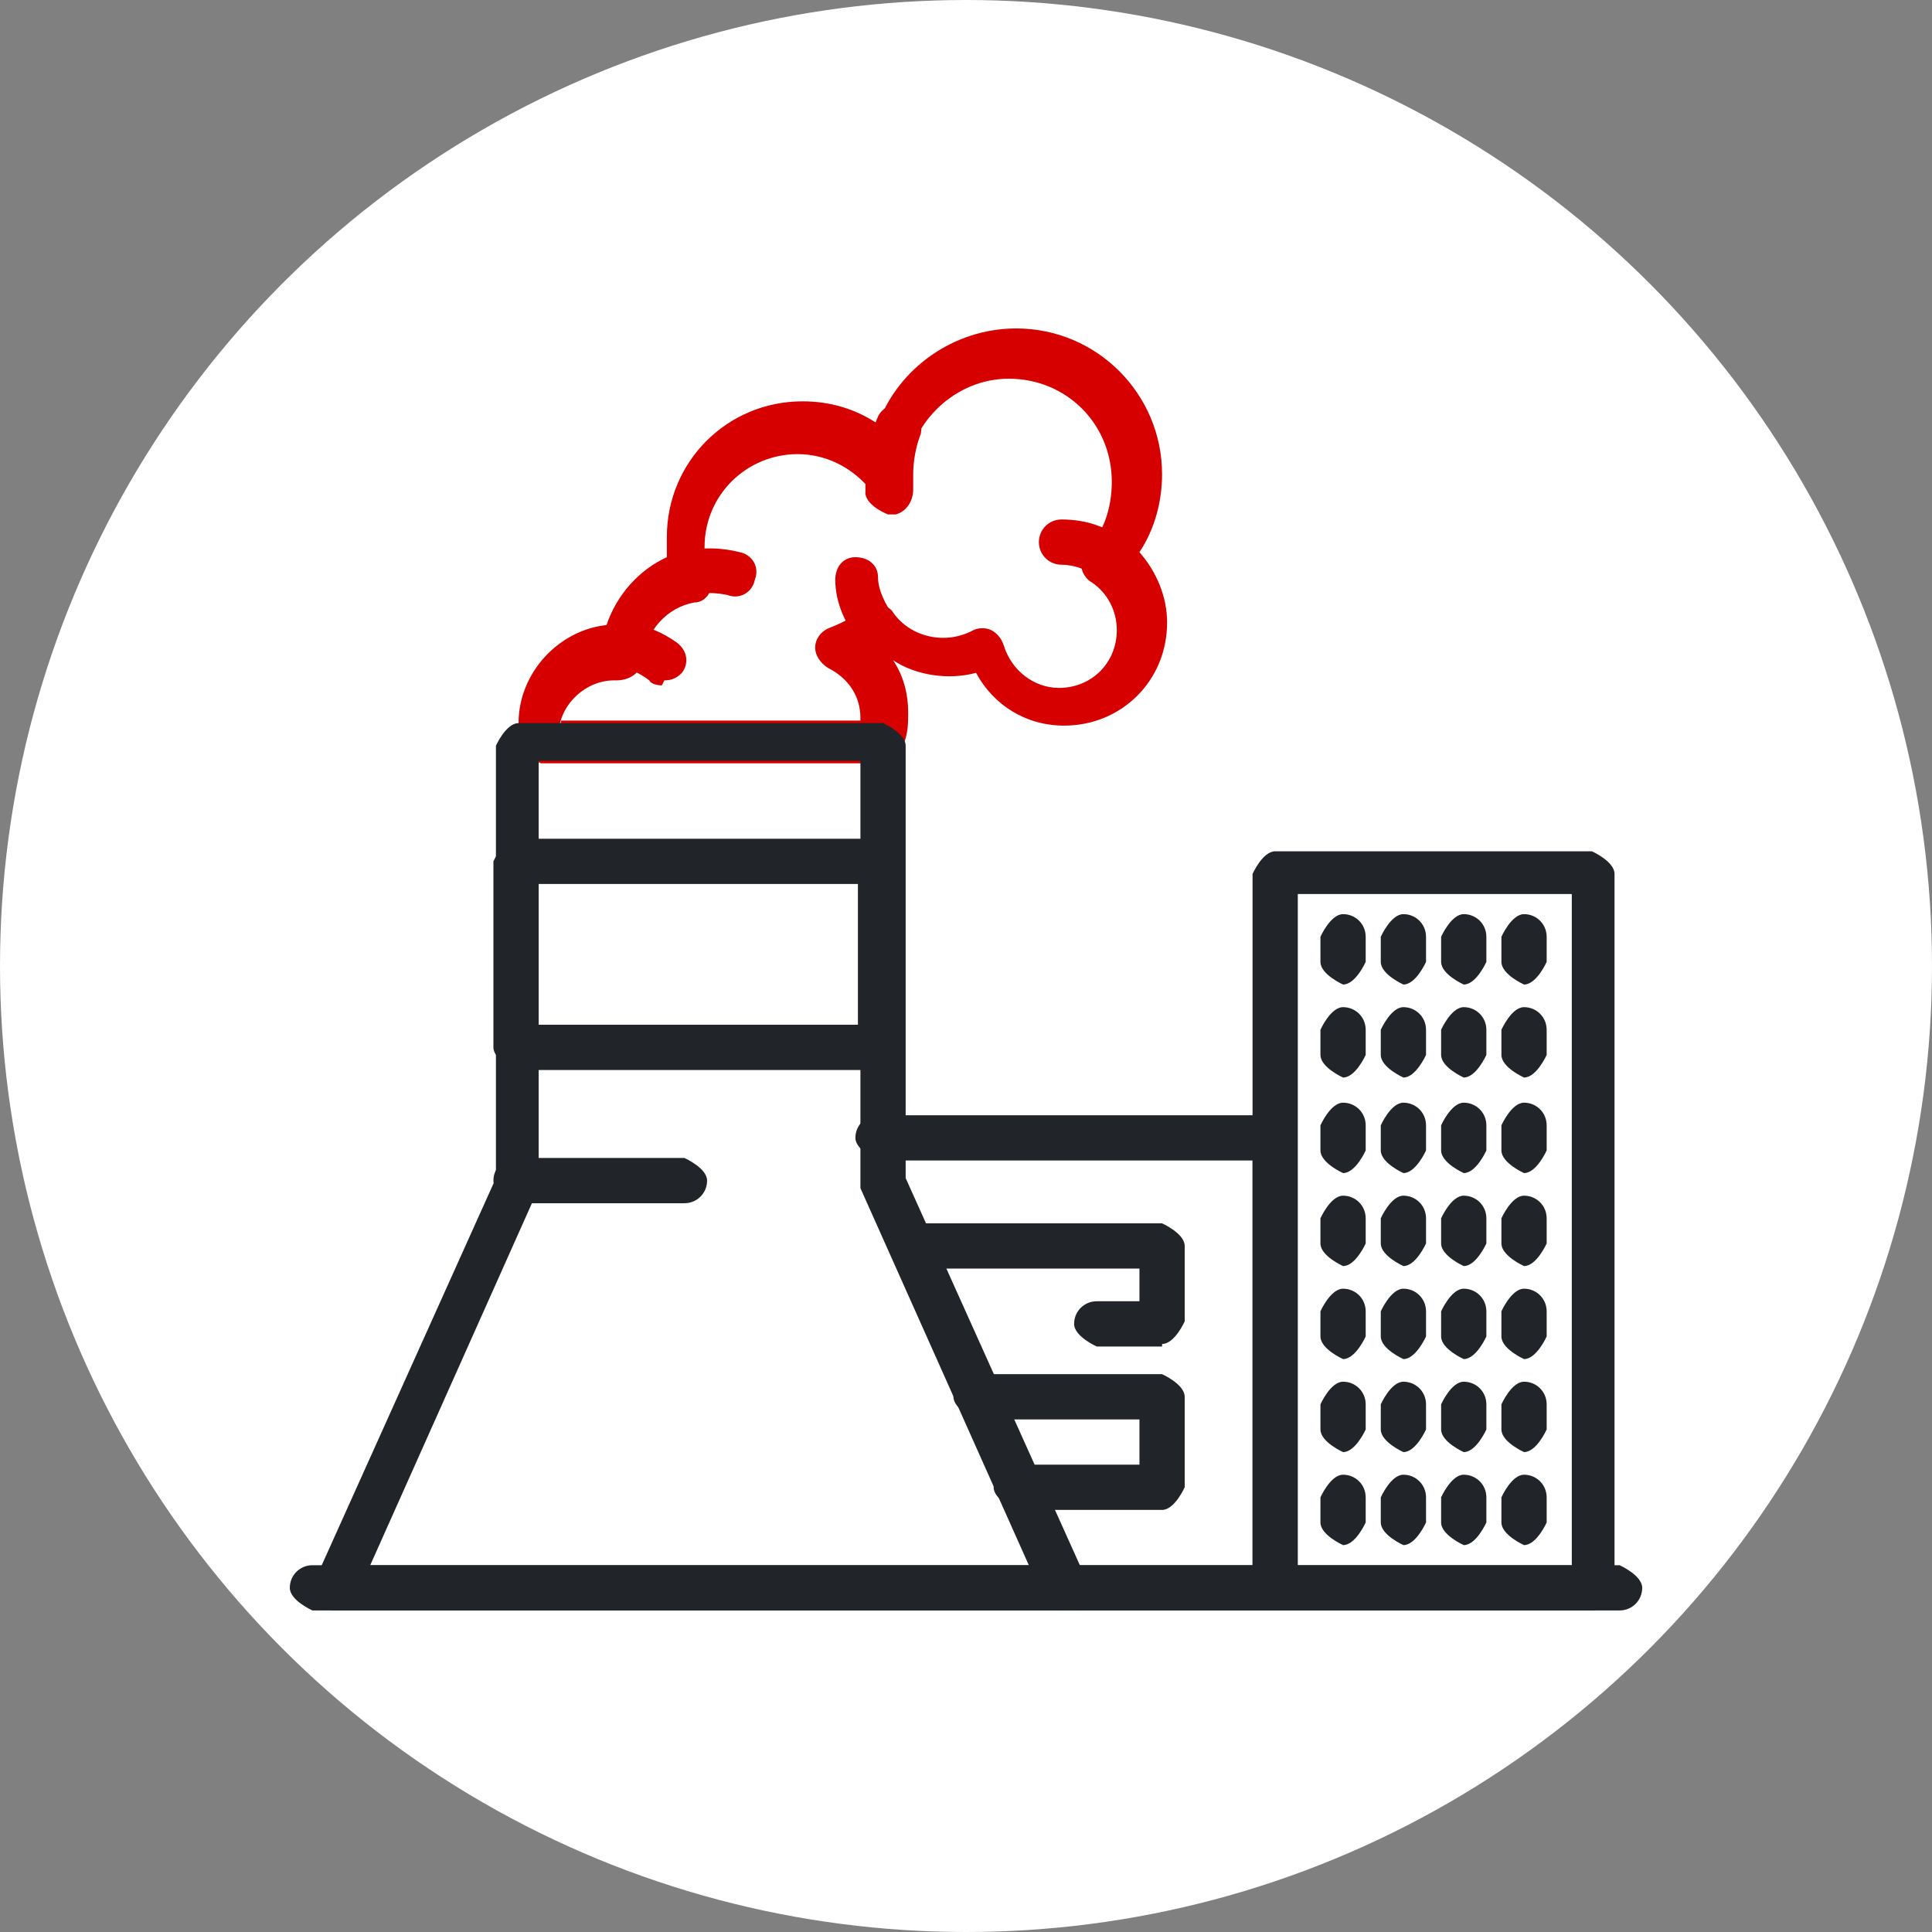
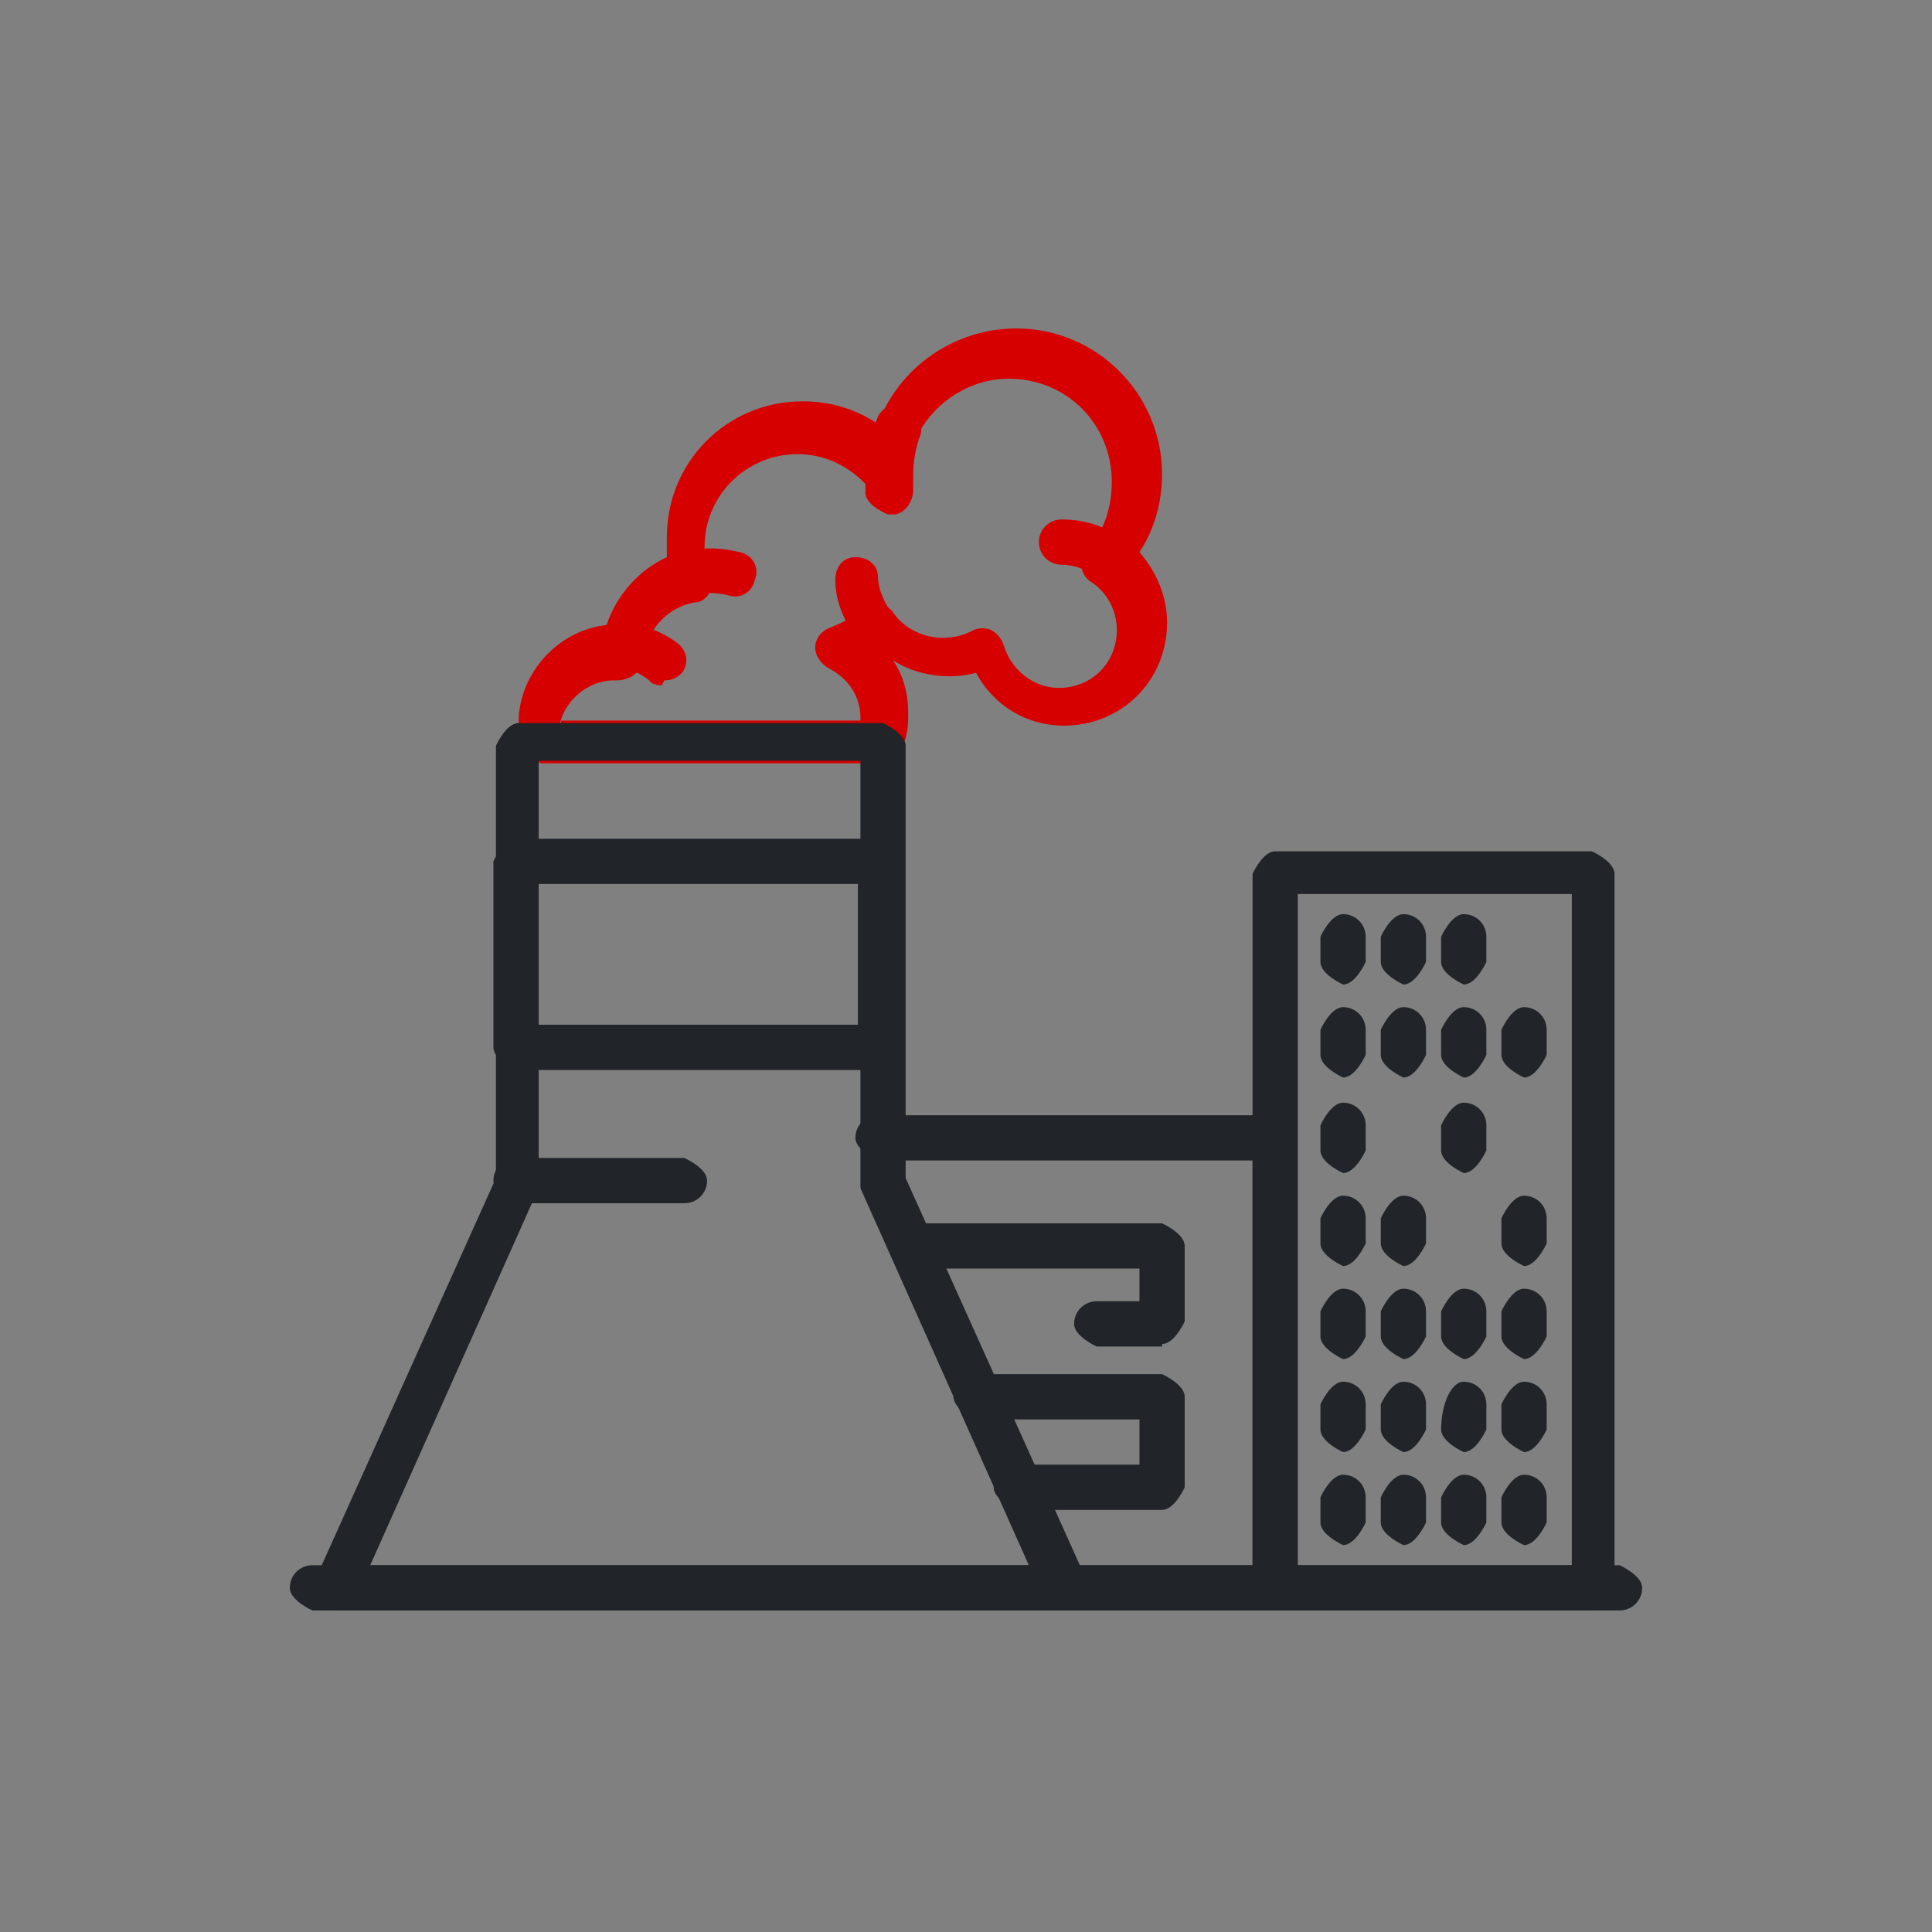
<svg xmlns="http://www.w3.org/2000/svg" width="100" height="100" viewBox="0 0 100 100" fill="none">
  <rect x="0" y="0" width="100" height="100" fill="#808080" stroke="none" />
-   <circle cx="50" cy="50" r="50" fill="white" />
  <g clip-path="url(#clip0_682_107)">
    <path d="M66.004 83.357H54.944C54.944 83.357 53.773 82.836 53.773 82.186C53.773 81.535 54.294 81.015 54.944 81.015H64.833V60.067H45.446C45.446 60.067 44.275 59.546 44.275 58.896C44.275 58.245 44.796 57.725 45.446 57.725H65.874C65.874 57.725 67.045 58.245 67.045 58.896V82.186C67.045 82.186 66.525 83.357 65.874 83.357H66.004Z" fill="#212529" />
    <path d="M60.149 69.695H56.766C56.766 69.695 55.595 69.175 55.595 68.524C55.595 67.874 56.115 67.353 56.766 67.353H58.978V65.662H47.138C47.138 65.662 45.967 65.141 45.967 64.491C45.967 63.84 46.487 63.32 47.138 63.32H60.149C60.149 63.32 61.32 63.84 61.32 64.491V68.394C61.32 68.394 60.8 69.565 60.149 69.565V69.695Z" fill="#212529" />
    <path d="M60.149 78.153H52.602C52.602 78.153 51.431 77.632 51.431 76.981C51.431 76.331 51.952 75.811 52.602 75.811H58.978V73.469H50.521C50.521 73.469 49.35 72.948 49.35 72.297C49.35 71.647 49.87 71.126 50.521 71.126H60.149C60.149 71.126 61.32 71.647 61.32 72.297V76.981C61.32 76.981 60.799 78.153 60.149 78.153Z" fill="#212529" />
    <path d="M82.397 83.357H66.003C66.003 83.357 64.832 82.837 64.832 82.186V45.234C64.832 45.234 65.353 44.063 66.003 44.063H82.397C82.397 44.063 83.568 44.584 83.568 45.234V82.186C83.568 82.186 83.048 83.357 82.397 83.357ZM67.174 81.015H81.356V46.275H67.174V81.015Z" fill="#212529" />
    <path d="M69.517 50.959C69.517 50.959 68.346 50.439 68.346 49.788V48.487C68.346 48.487 68.866 47.316 69.517 47.316C70.167 47.316 70.688 47.836 70.688 48.487V49.788C70.688 49.788 70.167 50.959 69.517 50.959Z" fill="#212529" />
    <path d="M69.517 55.773C69.517 55.773 68.346 55.253 68.346 54.602V53.301C68.346 53.301 68.866 52.13 69.517 52.13C70.167 52.13 70.688 52.651 70.688 53.301V54.602C70.688 54.602 70.167 55.773 69.517 55.773Z" fill="#212529" />
    <path d="M69.517 60.718C69.517 60.718 68.346 60.197 68.346 59.547V58.245C68.346 58.245 68.866 57.075 69.517 57.075C70.167 57.075 70.688 57.595 70.688 58.245V59.547C70.688 59.547 70.167 60.718 69.517 60.718Z" fill="#212529" />
    <path d="M69.517 65.531C69.517 65.531 68.346 65.011 68.346 64.361V63.059C68.346 63.059 68.866 61.888 69.517 61.888C70.167 61.888 70.688 62.409 70.688 63.059V64.361C70.688 64.361 70.167 65.531 69.517 65.531Z" fill="#212529" />
    <path d="M69.517 70.346C69.517 70.346 68.346 69.825 68.346 69.175V67.874C68.346 67.874 68.866 66.703 69.517 66.703C70.167 66.703 70.688 67.223 70.688 67.874V69.175C70.688 69.175 70.167 70.346 69.517 70.346Z" fill="#212529" />
    <path d="M69.517 75.16C69.517 75.16 68.346 74.639 68.346 73.989V72.688C68.346 72.688 68.866 71.517 69.517 71.517C70.167 71.517 70.688 72.037 70.688 72.688V73.989C70.688 73.989 70.167 75.16 69.517 75.16Z" fill="#212529" />
    <path d="M69.517 79.974C69.517 79.974 68.346 79.454 68.346 78.803V77.502C68.346 77.502 68.866 76.331 69.517 76.331C70.167 76.331 70.688 76.851 70.688 77.502V78.803C70.688 78.803 70.167 79.974 69.517 79.974Z" fill="#212529" />
    <path d="M72.64 50.959C72.64 50.959 71.469 50.439 71.469 49.788V48.487C71.469 48.487 71.989 47.316 72.64 47.316C73.29 47.316 73.811 47.836 73.811 48.487V49.788C73.811 49.788 73.29 50.959 72.64 50.959Z" fill="#212529" />
    <path d="M72.64 55.773C72.64 55.773 71.469 55.253 71.469 54.602V53.301C71.469 53.301 71.989 52.13 72.64 52.13C73.29 52.13 73.811 52.651 73.811 53.301V54.602C73.811 54.602 73.29 55.773 72.64 55.773Z" fill="#212529" />
-     <path d="M72.64 60.718C72.64 60.718 71.469 60.197 71.469 59.547V58.245C71.469 58.245 71.989 57.075 72.64 57.075C73.29 57.075 73.811 57.595 73.811 58.245V59.547C73.811 59.547 73.29 60.718 72.64 60.718Z" fill="#212529" />
    <path d="M72.64 65.531C72.64 65.531 71.469 65.011 71.469 64.361V63.059C71.469 63.059 71.989 61.888 72.64 61.888C73.29 61.888 73.811 62.409 73.811 63.059V64.361C73.811 64.361 73.29 65.531 72.64 65.531Z" fill="#212529" />
    <path d="M72.64 70.346C72.64 70.346 71.469 69.825 71.469 69.175V67.874C71.469 67.874 71.989 66.703 72.64 66.703C73.29 66.703 73.811 67.223 73.811 67.874V69.175C73.811 69.175 73.29 70.346 72.64 70.346Z" fill="#212529" />
    <path d="M72.64 75.16C72.64 75.16 71.469 74.639 71.469 73.989V72.688C71.469 72.688 71.989 71.517 72.64 71.517C73.29 71.517 73.811 72.037 73.811 72.688V73.989C73.811 73.989 73.29 75.16 72.64 75.16Z" fill="#212529" />
    <path d="M72.64 79.974C72.64 79.974 71.469 79.454 71.469 78.803V77.502C71.469 77.502 71.989 76.331 72.64 76.331C73.29 76.331 73.811 76.851 73.811 77.502V78.803C73.811 78.803 73.29 79.974 72.64 79.974Z" fill="#212529" />
    <path d="M75.763 50.959C75.763 50.959 74.592 50.439 74.592 49.788V48.487C74.592 48.487 75.112 47.316 75.763 47.316C76.413 47.316 76.934 47.836 76.934 48.487V49.788C76.934 49.788 76.413 50.959 75.763 50.959Z" fill="#212529" />
    <path d="M75.763 55.773C75.763 55.773 74.592 55.253 74.592 54.602V53.301C74.592 53.301 75.112 52.13 75.763 52.13C76.413 52.13 76.934 52.651 76.934 53.301V54.602C76.934 54.602 76.413 55.773 75.763 55.773Z" fill="#212529" />
    <path d="M75.763 60.718C75.763 60.718 74.592 60.197 74.592 59.547V58.245C74.592 58.245 75.112 57.075 75.763 57.075C76.413 57.075 76.934 57.595 76.934 58.245V59.547C76.934 59.547 76.413 60.718 75.763 60.718Z" fill="#212529" />
-     <path d="M75.763 65.531C75.763 65.531 74.592 65.011 74.592 64.361V63.059C74.592 63.059 75.112 61.888 75.763 61.888C76.413 61.888 76.934 62.409 76.934 63.059V64.361C76.934 64.361 76.413 65.531 75.763 65.531Z" fill="#212529" />
    <path d="M75.763 70.346C75.763 70.346 74.592 69.825 74.592 69.175V67.874C74.592 67.874 75.112 66.703 75.763 66.703C76.413 66.703 76.934 67.223 76.934 67.874V69.175C76.934 69.175 76.413 70.346 75.763 70.346Z" fill="#212529" />
-     <path d="M75.763 75.16C75.763 75.16 74.592 74.639 74.592 73.989V72.688C74.592 72.688 75.112 71.517 75.763 71.517C76.413 71.517 76.934 72.037 76.934 72.688V73.989C76.934 73.989 76.413 75.16 75.763 75.16Z" fill="#212529" />
+     <path d="M75.763 75.16C75.763 75.16 74.592 74.639 74.592 73.989C74.592 72.688 75.112 71.517 75.763 71.517C76.413 71.517 76.934 72.037 76.934 72.688V73.989C76.934 73.989 76.413 75.16 75.763 75.16Z" fill="#212529" />
    <path d="M75.763 79.974C75.763 79.974 74.592 79.454 74.592 78.803V77.502C74.592 77.502 75.112 76.331 75.763 76.331C76.413 76.331 76.934 76.851 76.934 77.502V78.803C76.934 78.803 76.413 79.974 75.763 79.974Z" fill="#212529" />
-     <path d="M78.884 50.959C78.884 50.959 77.713 50.439 77.713 49.788V48.487C77.713 48.487 78.233 47.316 78.884 47.316C79.534 47.316 80.055 47.836 80.055 48.487V49.788C80.055 49.788 79.534 50.959 78.884 50.959Z" fill="#212529" />
    <path d="M78.884 55.773C78.884 55.773 77.713 55.253 77.713 54.602V53.301C77.713 53.301 78.233 52.13 78.884 52.13C79.534 52.13 80.055 52.651 80.055 53.301V54.602C80.055 54.602 79.534 55.773 78.884 55.773Z" fill="#212529" />
-     <path d="M78.884 60.718C78.884 60.718 77.713 60.197 77.713 59.547V58.245C77.713 58.245 78.233 57.075 78.884 57.075C79.534 57.075 80.055 57.595 80.055 58.245V59.547C80.055 59.547 79.534 60.718 78.884 60.718Z" fill="#212529" />
    <path d="M78.884 65.531C78.884 65.531 77.713 65.011 77.713 64.361V63.059C77.713 63.059 78.233 61.888 78.884 61.888C79.534 61.888 80.055 62.409 80.055 63.059V64.361C80.055 64.361 79.534 65.531 78.884 65.531Z" fill="#212529" />
    <path d="M78.884 70.346C78.884 70.346 77.713 69.825 77.713 69.175V67.874C77.713 67.874 78.233 66.703 78.884 66.703C79.534 66.703 80.055 67.223 80.055 67.874V69.175C80.055 69.175 79.534 70.346 78.884 70.346Z" fill="#212529" />
    <path d="M78.884 75.16C78.884 75.16 77.713 74.639 77.713 73.989V72.688C77.713 72.688 78.233 71.517 78.884 71.517C79.534 71.517 80.055 72.037 80.055 72.688V73.989C80.055 73.989 79.534 75.16 78.884 75.16Z" fill="#212529" />
    <path d="M78.884 79.974C78.884 79.974 77.713 79.454 77.713 78.803V77.502C77.713 77.502 78.233 76.331 78.884 76.331C79.534 76.331 80.055 76.851 80.055 77.502V78.803C80.055 78.803 79.534 79.974 78.884 79.974Z" fill="#212529" />
    <path d="M83.829 83.357H16.171C16.171 83.357 15 82.837 15 82.186C15 81.535 15.52 81.015 16.171 81.015H83.829C83.829 81.015 85 81.535 85 82.186C85 82.837 84.48 83.357 83.829 83.357Z" fill="#212529" />
    <path d="M45.446 39.509H28.011C28.011 39.509 26.97 39.119 26.97 38.599C26.97 38.208 26.84 37.818 26.84 37.428C26.84 34.825 28.922 32.613 31.394 32.353C31.914 30.792 33.085 29.491 34.516 28.84C34.516 28.58 34.516 28.19 34.516 27.799C34.516 23.896 37.639 20.773 41.542 20.773C42.974 20.773 44.275 21.164 45.446 21.944C46.487 19.082 49.349 17 52.602 17C56.766 17 60.148 20.383 60.148 24.547C60.148 25.978 59.758 27.409 58.977 28.58C59.888 29.621 60.409 30.922 60.409 32.223C60.409 35.216 58.067 37.558 55.074 37.558C53.122 37.558 51.431 36.517 50.52 34.825C49.089 35.216 47.398 34.955 46.227 34.175C46.747 34.955 47.007 35.866 47.007 36.907C47.007 37.428 47.007 37.948 46.747 38.599C46.617 39.119 46.096 39.379 45.706 39.379L45.446 39.509ZM29.052 37.297H44.535C44.535 37.297 44.535 37.297 44.535 37.167C44.535 35.996 43.885 35.086 42.844 34.565C42.453 34.305 42.193 33.914 42.193 33.524C42.193 33.004 42.583 32.613 42.974 32.483C43.624 32.223 44.145 31.963 44.535 31.573C44.795 31.312 45.056 31.312 45.446 31.312C45.706 31.312 46.096 31.442 46.227 31.703C47.137 33.004 48.959 33.394 50.39 32.613C50.65 32.483 51.041 32.483 51.301 32.613C51.561 32.743 51.821 33.004 51.951 33.394C52.342 34.695 53.513 35.606 54.814 35.606C56.505 35.606 57.806 34.305 57.806 32.613C57.806 31.573 57.286 30.662 56.505 30.141C56.245 30.011 55.985 29.621 55.985 29.361C55.985 29.1 55.985 28.71 56.245 28.45C57.156 27.539 57.546 26.238 57.546 24.937C57.546 21.944 55.204 19.602 52.212 19.602C49.479 19.602 47.137 21.814 46.877 24.547C46.877 25.067 46.487 25.457 46.096 25.587C45.706 25.718 45.186 25.587 44.925 25.197C44.015 24.156 42.713 23.506 41.282 23.506C38.68 23.506 36.468 25.587 36.468 28.32C36.468 28.84 36.468 29.23 36.728 29.751C36.728 30.011 36.728 30.401 36.728 30.662C36.598 30.922 36.338 31.182 35.948 31.182C34.516 31.442 33.475 32.613 33.215 34.175C33.215 34.825 32.565 35.216 31.914 35.216H31.784C30.353 35.216 29.052 36.387 28.922 37.818L29.052 37.297Z" fill="#D70000" />
    <path d="M34.257 35.476C34.257 35.476 33.737 35.476 33.607 35.216C33.086 34.825 32.566 34.565 31.915 34.565C31.265 34.565 30.744 34.045 30.744 33.394C30.744 32.744 31.265 32.223 31.915 32.223C33.086 32.223 34.127 32.614 35.038 33.264C35.558 33.654 35.688 34.305 35.298 34.825C35.038 35.086 34.778 35.216 34.387 35.216L34.257 35.476Z" fill="#D70000" />
    <path d="M35.427 30.792C35.427 30.792 34.516 30.532 34.386 30.011C34.256 29.361 34.516 28.71 35.167 28.58C36.208 28.32 37.248 28.32 38.289 28.58C38.94 28.71 39.33 29.361 39.07 30.011C38.94 30.662 38.289 31.052 37.639 30.792C36.988 30.662 36.338 30.662 35.817 30.792C35.817 30.792 35.557 30.792 35.427 30.792Z" fill="#D70000" />
    <path d="M45.446 33.654C45.446 33.654 44.796 33.524 44.535 33.264C43.755 32.353 43.234 31.182 43.234 30.011C43.234 29.36 43.625 28.84 44.275 28.84C44.926 28.84 45.446 29.23 45.446 29.881C45.446 30.532 45.837 31.312 46.227 31.833C46.617 32.353 46.617 33.004 46.227 33.394C45.967 33.524 45.706 33.654 45.446 33.654Z" fill="#D70000" />
    <path d="M45.966 26.628C45.966 26.628 44.925 26.238 44.795 25.587C44.795 25.197 44.795 24.807 44.795 24.546C44.795 23.506 45.055 22.465 45.446 21.554C45.706 21.033 46.356 20.773 47.007 20.903C47.527 21.163 47.788 21.814 47.657 22.465C47.397 23.115 47.267 23.896 47.267 24.546C47.267 24.807 47.267 25.067 47.267 25.327C47.267 25.978 46.877 26.498 46.356 26.628C46.356 26.628 46.356 26.628 46.226 26.628H45.966Z" fill="#D70000" />
    <path d="M57.677 30.271C57.677 30.271 57.156 30.271 56.896 30.011C56.376 29.491 55.595 29.23 54.944 29.23C54.294 29.23 53.773 28.71 53.773 28.059C53.773 27.409 54.294 26.888 54.944 26.888C56.246 26.888 57.417 27.279 58.458 28.189C58.978 28.58 58.978 29.36 58.458 29.751C58.197 30.011 57.937 30.141 57.547 30.141L57.677 30.271Z" fill="#D70000" />
    <path d="M35.428 62.279H26.71C26.71 62.279 25.539 61.758 25.539 61.108C25.539 60.457 26.059 59.937 26.71 59.937H35.428C35.428 59.937 36.599 60.457 36.599 61.108C36.599 61.758 36.078 62.279 35.428 62.279Z" fill="#212529" />
    <path d="M54.944 83.357H17.211C17.211 83.357 16.431 83.227 16.301 82.836C16.04 82.576 16.04 82.056 16.301 81.796L25.669 60.978V38.599C25.669 38.599 26.189 37.428 26.84 37.428H45.706C45.706 37.428 46.877 37.948 46.877 38.599V60.978L56.245 81.796C56.245 81.796 56.245 82.576 56.245 82.836C55.985 83.097 55.724 83.357 55.334 83.357H54.944ZM19.033 81.015H53.252L44.535 61.498C44.535 61.498 44.535 61.238 44.535 60.978V39.379H27.881V60.978C27.881 60.978 27.881 61.238 27.881 61.498L19.163 81.015H19.033Z" fill="#212529" />
    <path d="M45.576 55.383H26.71C26.71 55.383 25.539 54.862 25.539 54.212V44.584C25.539 44.584 26.059 43.413 26.71 43.413H45.576C45.576 43.413 46.747 43.933 46.747 44.584V54.212C46.747 54.212 46.227 55.383 45.576 55.383ZM27.881 53.041H44.405V45.755H27.881V53.041Z" fill="#212529" />
  </g>
  <defs>
    <clipPath id="clip0_682_107">
      <rect width="70" height="66.357" fill="white" transform="translate(15 17)" />
    </clipPath>
  </defs>
</svg>